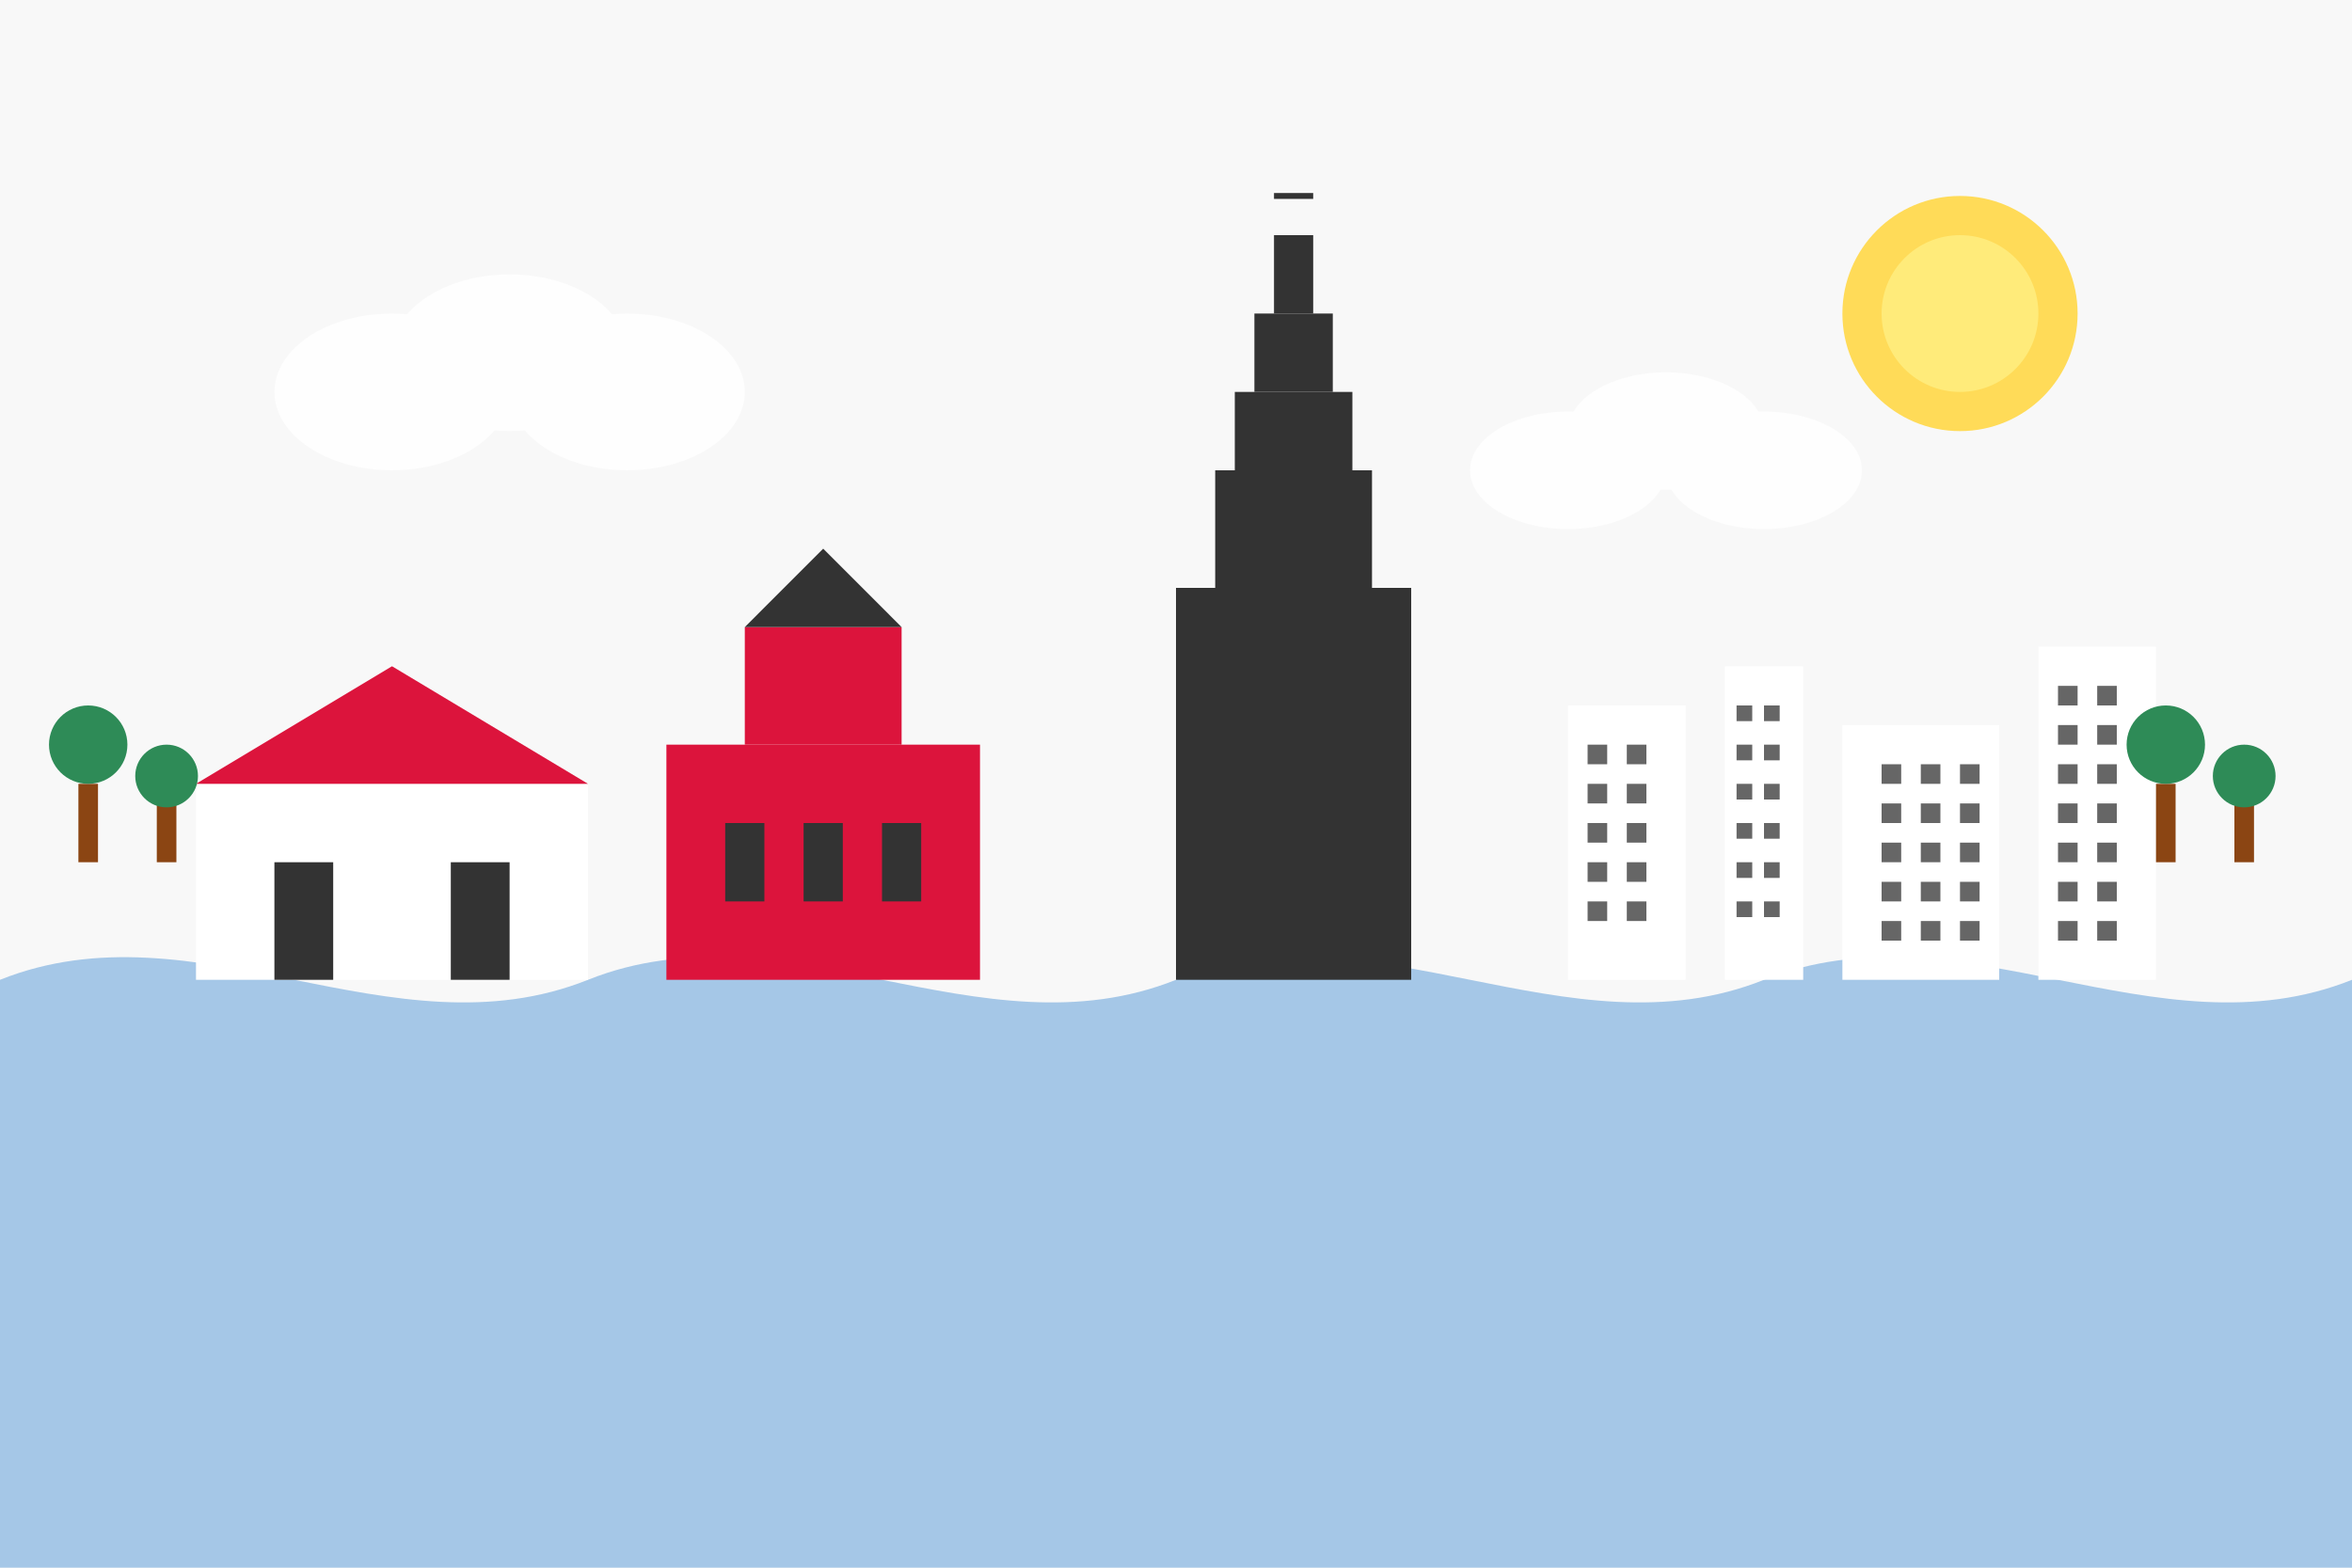
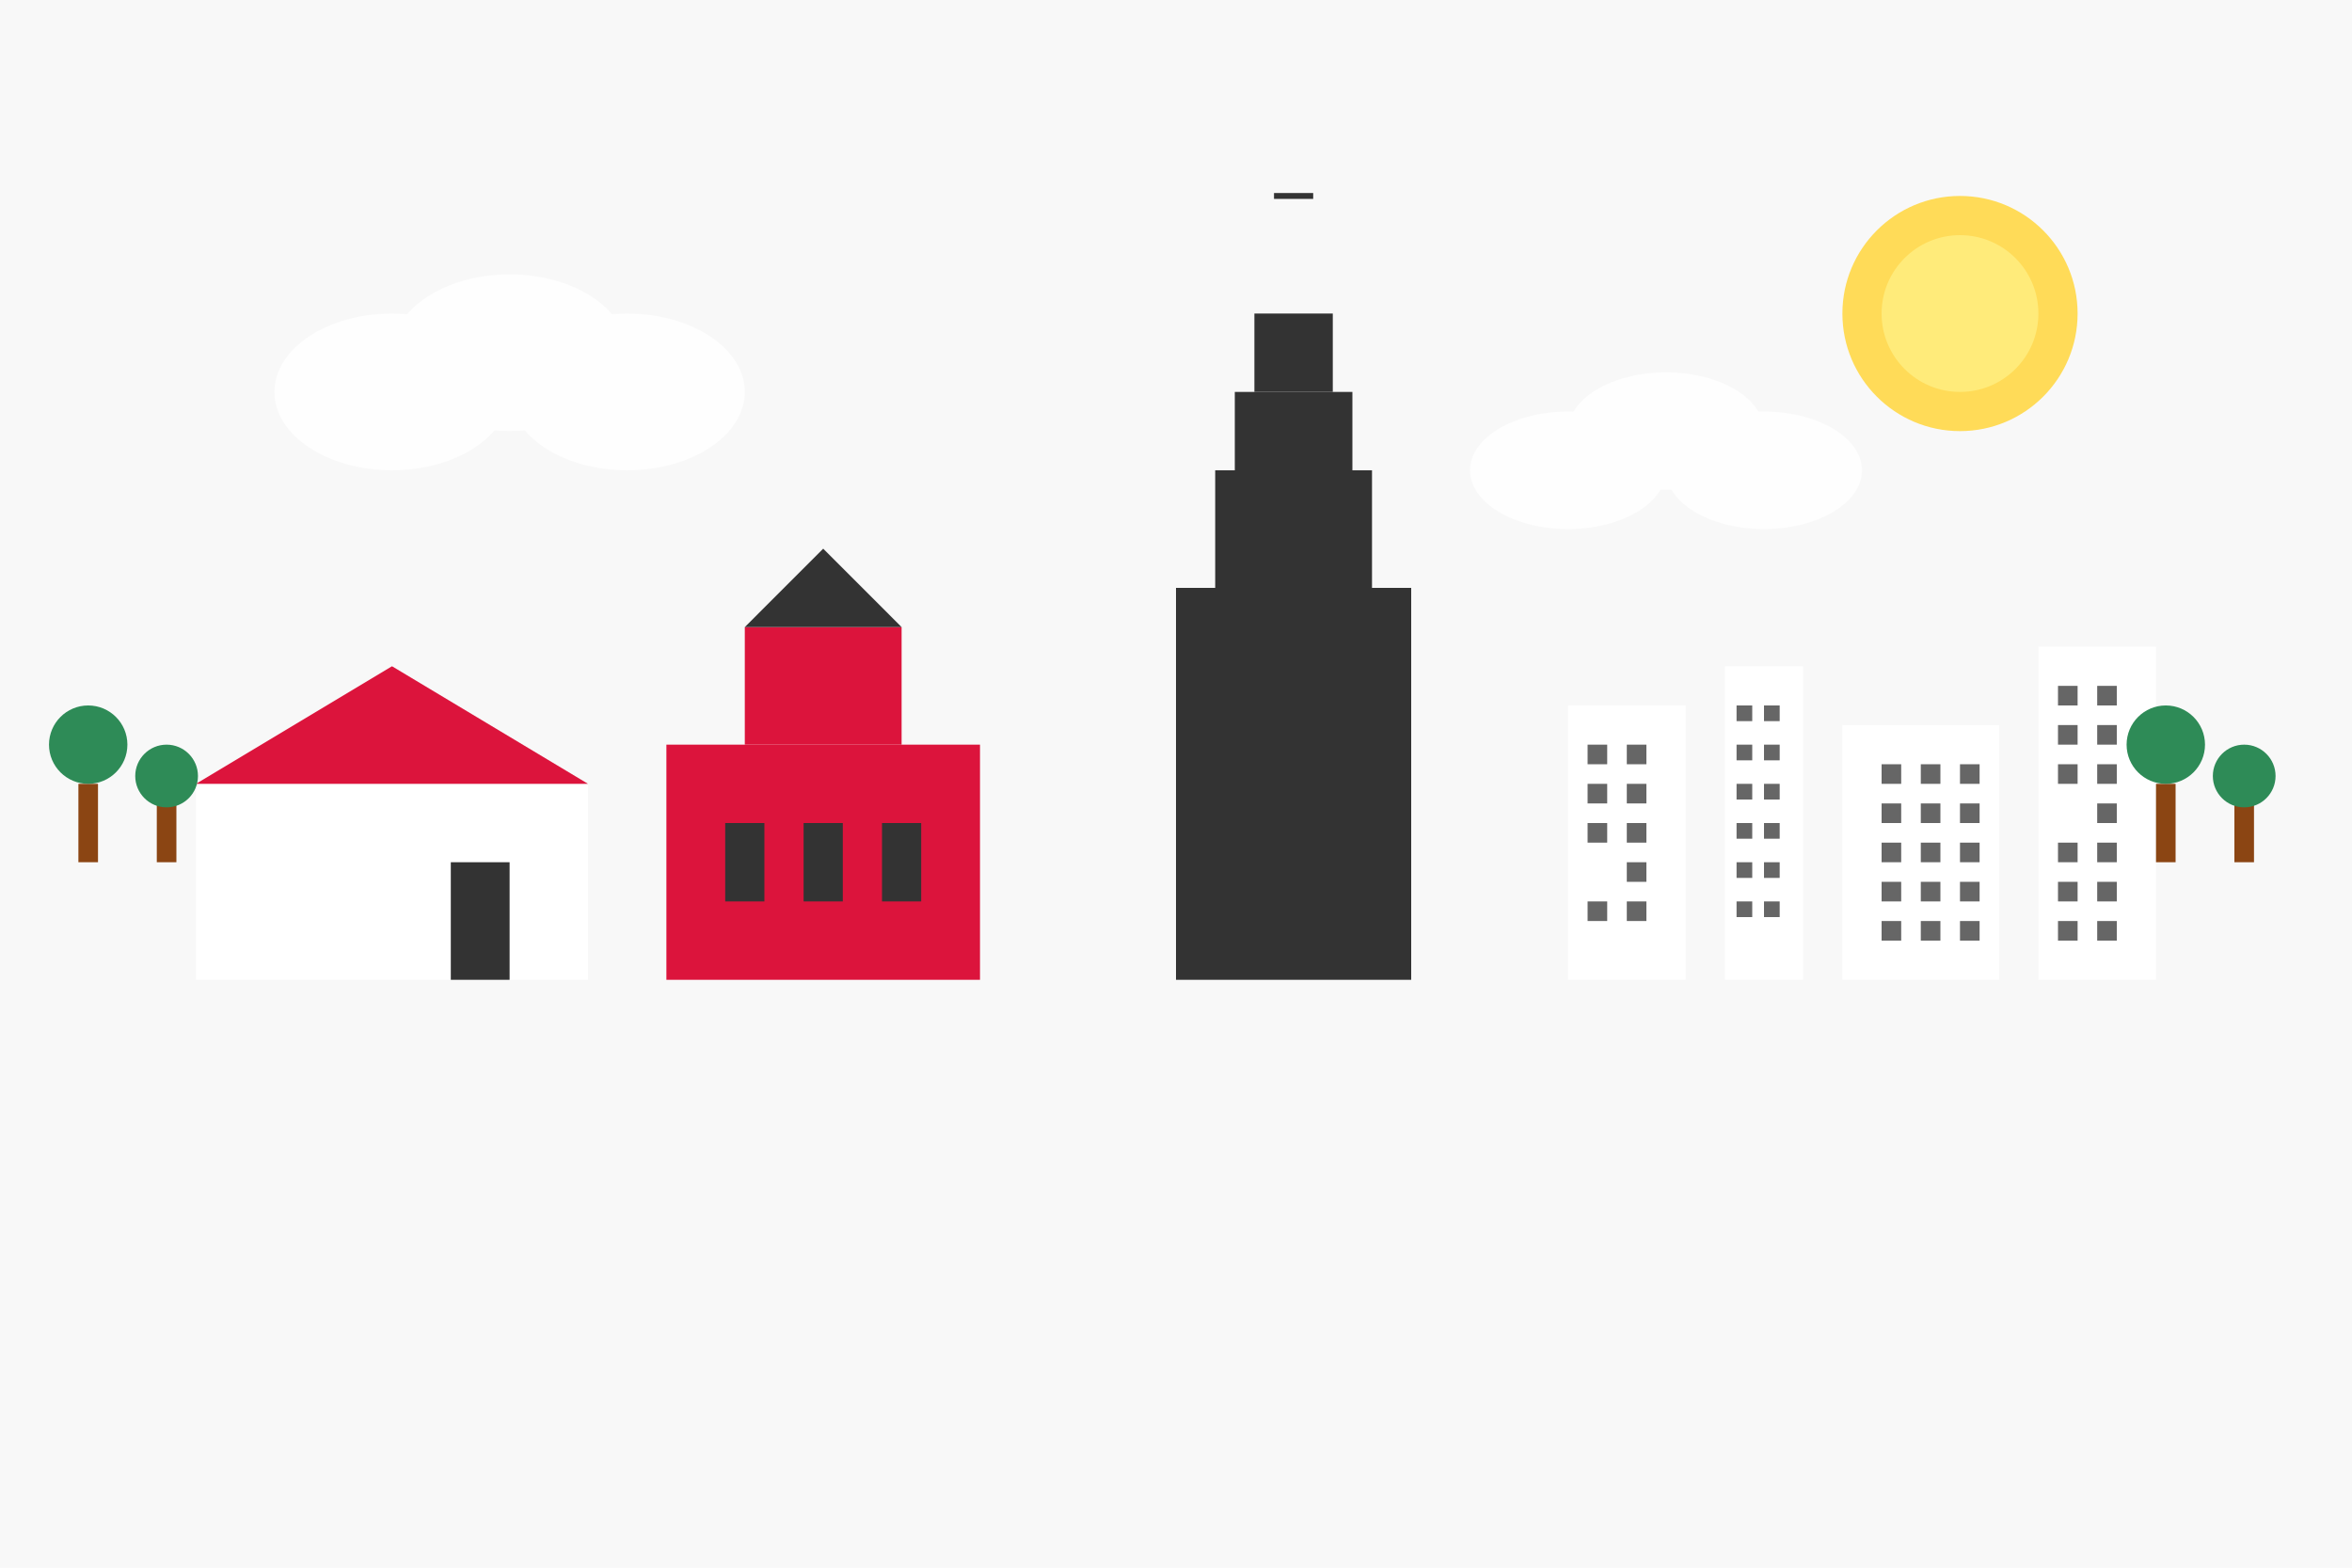
<svg xmlns="http://www.w3.org/2000/svg" width="600" height="400" viewBox="0 0 600 400">
  <defs>
    <style>
      .bg-light { fill: #f8f8f8; }
      .bg-dark { fill: #333333; }
      .accent { fill: #dc143c; }
      .secondary { fill: #ffffff; }
      .outline { fill: none; stroke: #333333; stroke-width: 1.5; }
      .detail { fill: #666666; }
      .water { fill: #a5c7e7; }
    </style>
  </defs>
  <rect width="600" height="400" class="bg-light" />
-   <path d="M0,250 C50,230 100,270 150,250 C200,230 250,270 300,250 C350,230 400,270 450,250 C500,230 550,270 600,250 L600,400 L0,400 Z" class="water" />
  <g transform="translate(0, 150)">
    <rect x="50" y="50" width="100" height="50" class="secondary" />
    <polygon points="50,50 150,50 100,20" class="accent" />
-     <rect x="70" y="70" width="15" height="30" class="bg-dark" />
    <rect x="115" y="70" width="15" height="30" class="bg-dark" />
    <rect x="170" y="40" width="80" height="60" class="accent" />
    <rect x="190" y="10" width="40" height="30" class="accent" />
    <polygon points="190,10 230,10 210,-10" class="bg-dark" />
    <rect x="185" y="60" width="10" height="20" class="bg-dark" />
    <rect x="205" y="60" width="10" height="20" class="bg-dark" />
    <rect x="225" y="60" width="10" height="20" class="bg-dark" />
    <rect x="300" y="0" width="60" height="100" class="bg-dark" />
    <rect x="310" y="-30" width="40" height="30" class="bg-dark" />
    <rect x="315" y="-50" width="30" height="20" class="bg-dark" />
    <rect x="320" y="-70" width="20" height="20" class="bg-dark" />
-     <rect x="325" y="-90" width="10" height="20" class="bg-dark" />
    <line x1="325" y1="-100" x2="335" y2="-100" class="outline" />
    <rect x="400" y="30" width="30" height="70" class="secondary" />
    <rect x="440" y="20" width="20" height="80" class="secondary" />
    <rect x="470" y="35" width="40" height="65" class="secondary" />
    <rect x="520" y="15" width="30" height="85" class="secondary" />
    <g class="detail">
      <rect x="405" y="40" width="5" height="5" />
      <rect x="415" y="40" width="5" height="5" />
      <rect x="405" y="50" width="5" height="5" />
      <rect x="415" y="50" width="5" height="5" />
      <rect x="405" y="60" width="5" height="5" />
      <rect x="415" y="60" width="5" height="5" />
-       <rect x="405" y="70" width="5" height="5" />
      <rect x="415" y="70" width="5" height="5" />
      <rect x="405" y="80" width="5" height="5" />
      <rect x="415" y="80" width="5" height="5" />
      <rect x="443" y="30" width="4" height="4" />
      <rect x="450" y="30" width="4" height="4" />
      <rect x="443" y="40" width="4" height="4" />
      <rect x="450" y="40" width="4" height="4" />
      <rect x="443" y="50" width="4" height="4" />
      <rect x="450" y="50" width="4" height="4" />
      <rect x="443" y="60" width="4" height="4" />
      <rect x="450" y="60" width="4" height="4" />
      <rect x="443" y="70" width="4" height="4" />
      <rect x="450" y="70" width="4" height="4" />
      <rect x="443" y="80" width="4" height="4" />
      <rect x="450" y="80" width="4" height="4" />
      <rect x="480" y="45" width="5" height="5" />
      <rect x="490" y="45" width="5" height="5" />
      <rect x="500" y="45" width="5" height="5" />
      <rect x="480" y="55" width="5" height="5" />
      <rect x="490" y="55" width="5" height="5" />
      <rect x="500" y="55" width="5" height="5" />
      <rect x="480" y="65" width="5" height="5" />
      <rect x="490" y="65" width="5" height="5" />
      <rect x="500" y="65" width="5" height="5" />
      <rect x="480" y="75" width="5" height="5" />
      <rect x="490" y="75" width="5" height="5" />
      <rect x="500" y="75" width="5" height="5" />
      <rect x="480" y="85" width="5" height="5" />
      <rect x="490" y="85" width="5" height="5" />
      <rect x="500" y="85" width="5" height="5" />
      <rect x="525" y="25" width="5" height="5" />
      <rect x="535" y="25" width="5" height="5" />
      <rect x="525" y="35" width="5" height="5" />
      <rect x="535" y="35" width="5" height="5" />
      <rect x="525" y="45" width="5" height="5" />
      <rect x="535" y="45" width="5" height="5" />
-       <rect x="525" y="55" width="5" height="5" />
      <rect x="535" y="55" width="5" height="5" />
      <rect x="525" y="65" width="5" height="5" />
      <rect x="535" y="65" width="5" height="5" />
      <rect x="525" y="75" width="5" height="5" />
      <rect x="535" y="75" width="5" height="5" />
      <rect x="525" y="85" width="5" height="5" />
      <rect x="535" y="85" width="5" height="5" />
    </g>
  </g>
  <circle cx="500" cy="80" r="30" fill="#ffdb58" />
  <circle cx="500" cy="80" r="20" fill="#ffeb7a" />
  <g fill="#ffffff" opacity="0.8">
    <ellipse cx="100" cy="100" rx="30" ry="20" />
    <ellipse cx="130" cy="90" rx="30" ry="20" />
    <ellipse cx="160" cy="100" rx="30" ry="20" />
    <ellipse cx="400" cy="120" rx="25" ry="15" />
    <ellipse cx="425" cy="110" rx="25" ry="15" />
    <ellipse cx="450" cy="120" rx="25" ry="15" />
  </g>
  <g transform="translate(20, 180)">
    <rect x="0" y="20" width="5" height="20" fill="#8B4513" />
    <circle cx="2.5" cy="10" r="10" fill="#2e8b57" />
  </g>
  <g transform="translate(40, 190)">
    <rect x="0" y="15" width="5" height="15" fill="#8B4513" />
    <circle cx="2.5" cy="8" r="8" fill="#2e8b57" />
  </g>
  <g transform="translate(550, 180)">
    <rect x="0" y="20" width="5" height="20" fill="#8B4513" />
    <circle cx="2.5" cy="10" r="10" fill="#2e8b57" />
  </g>
  <g transform="translate(570, 190)">
    <rect x="0" y="15" width="5" height="15" fill="#8B4513" />
    <circle cx="2.5" cy="8" r="8" fill="#2e8b57" />
  </g>
</svg>